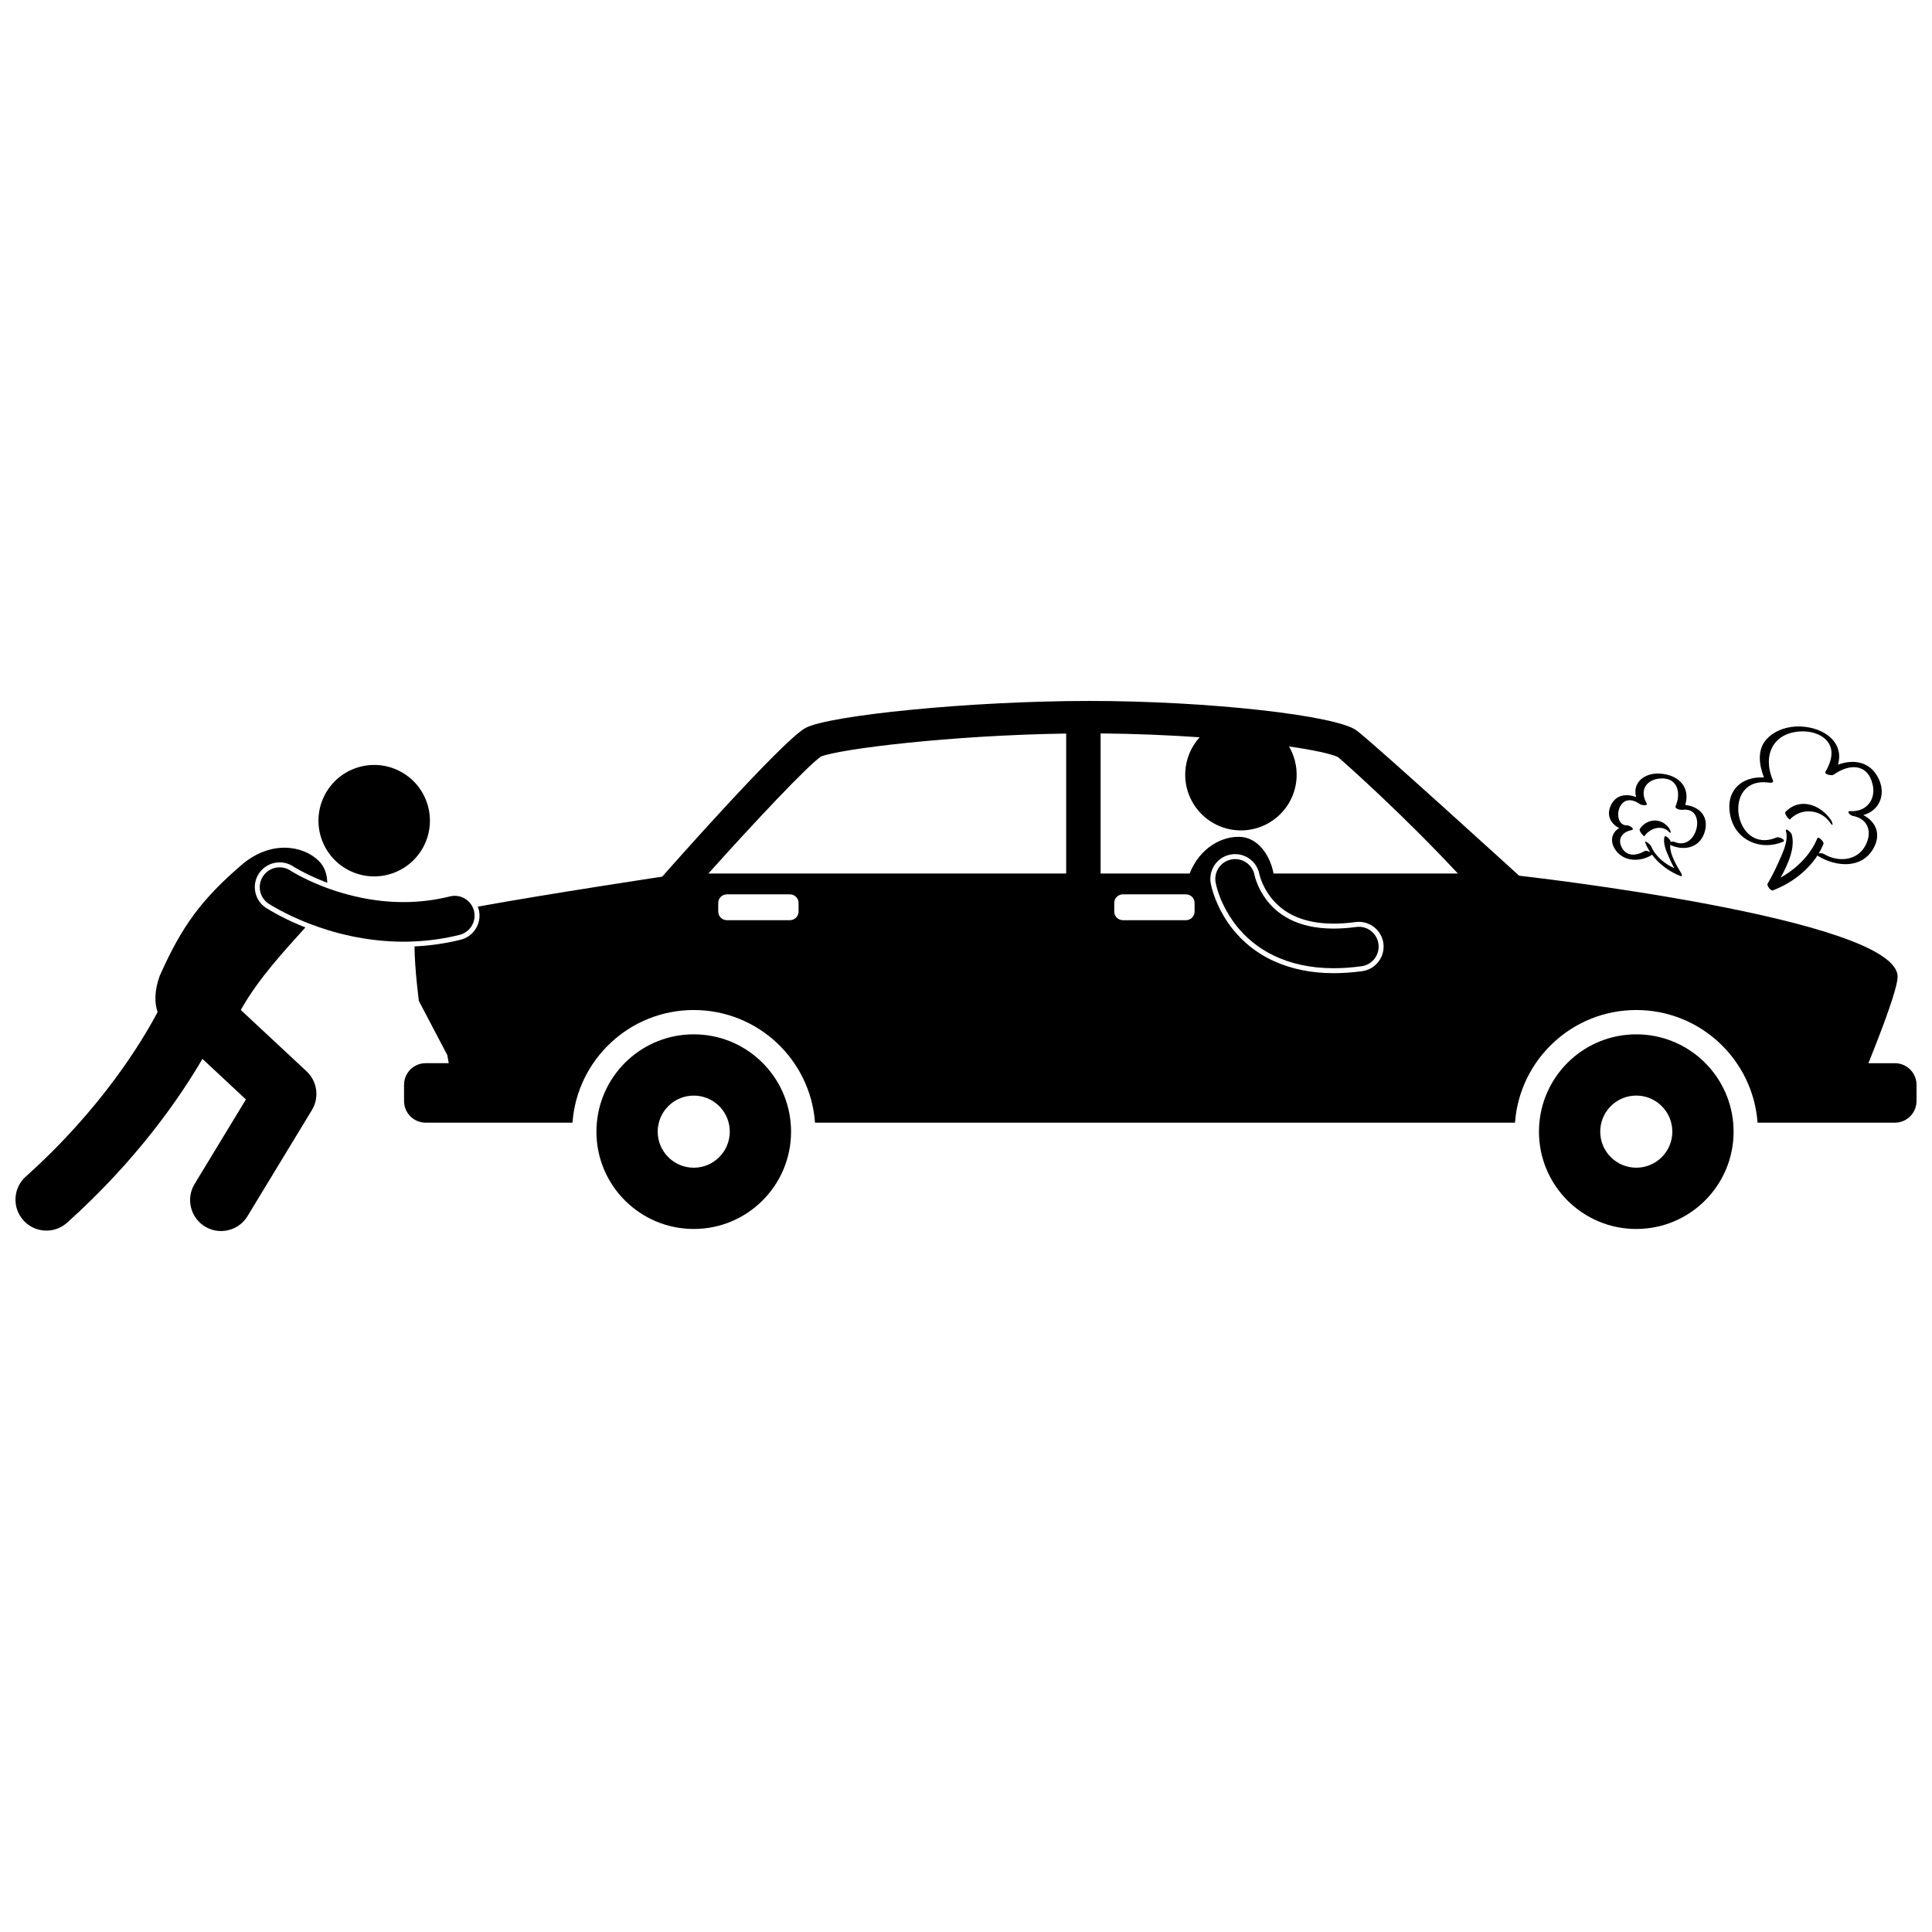
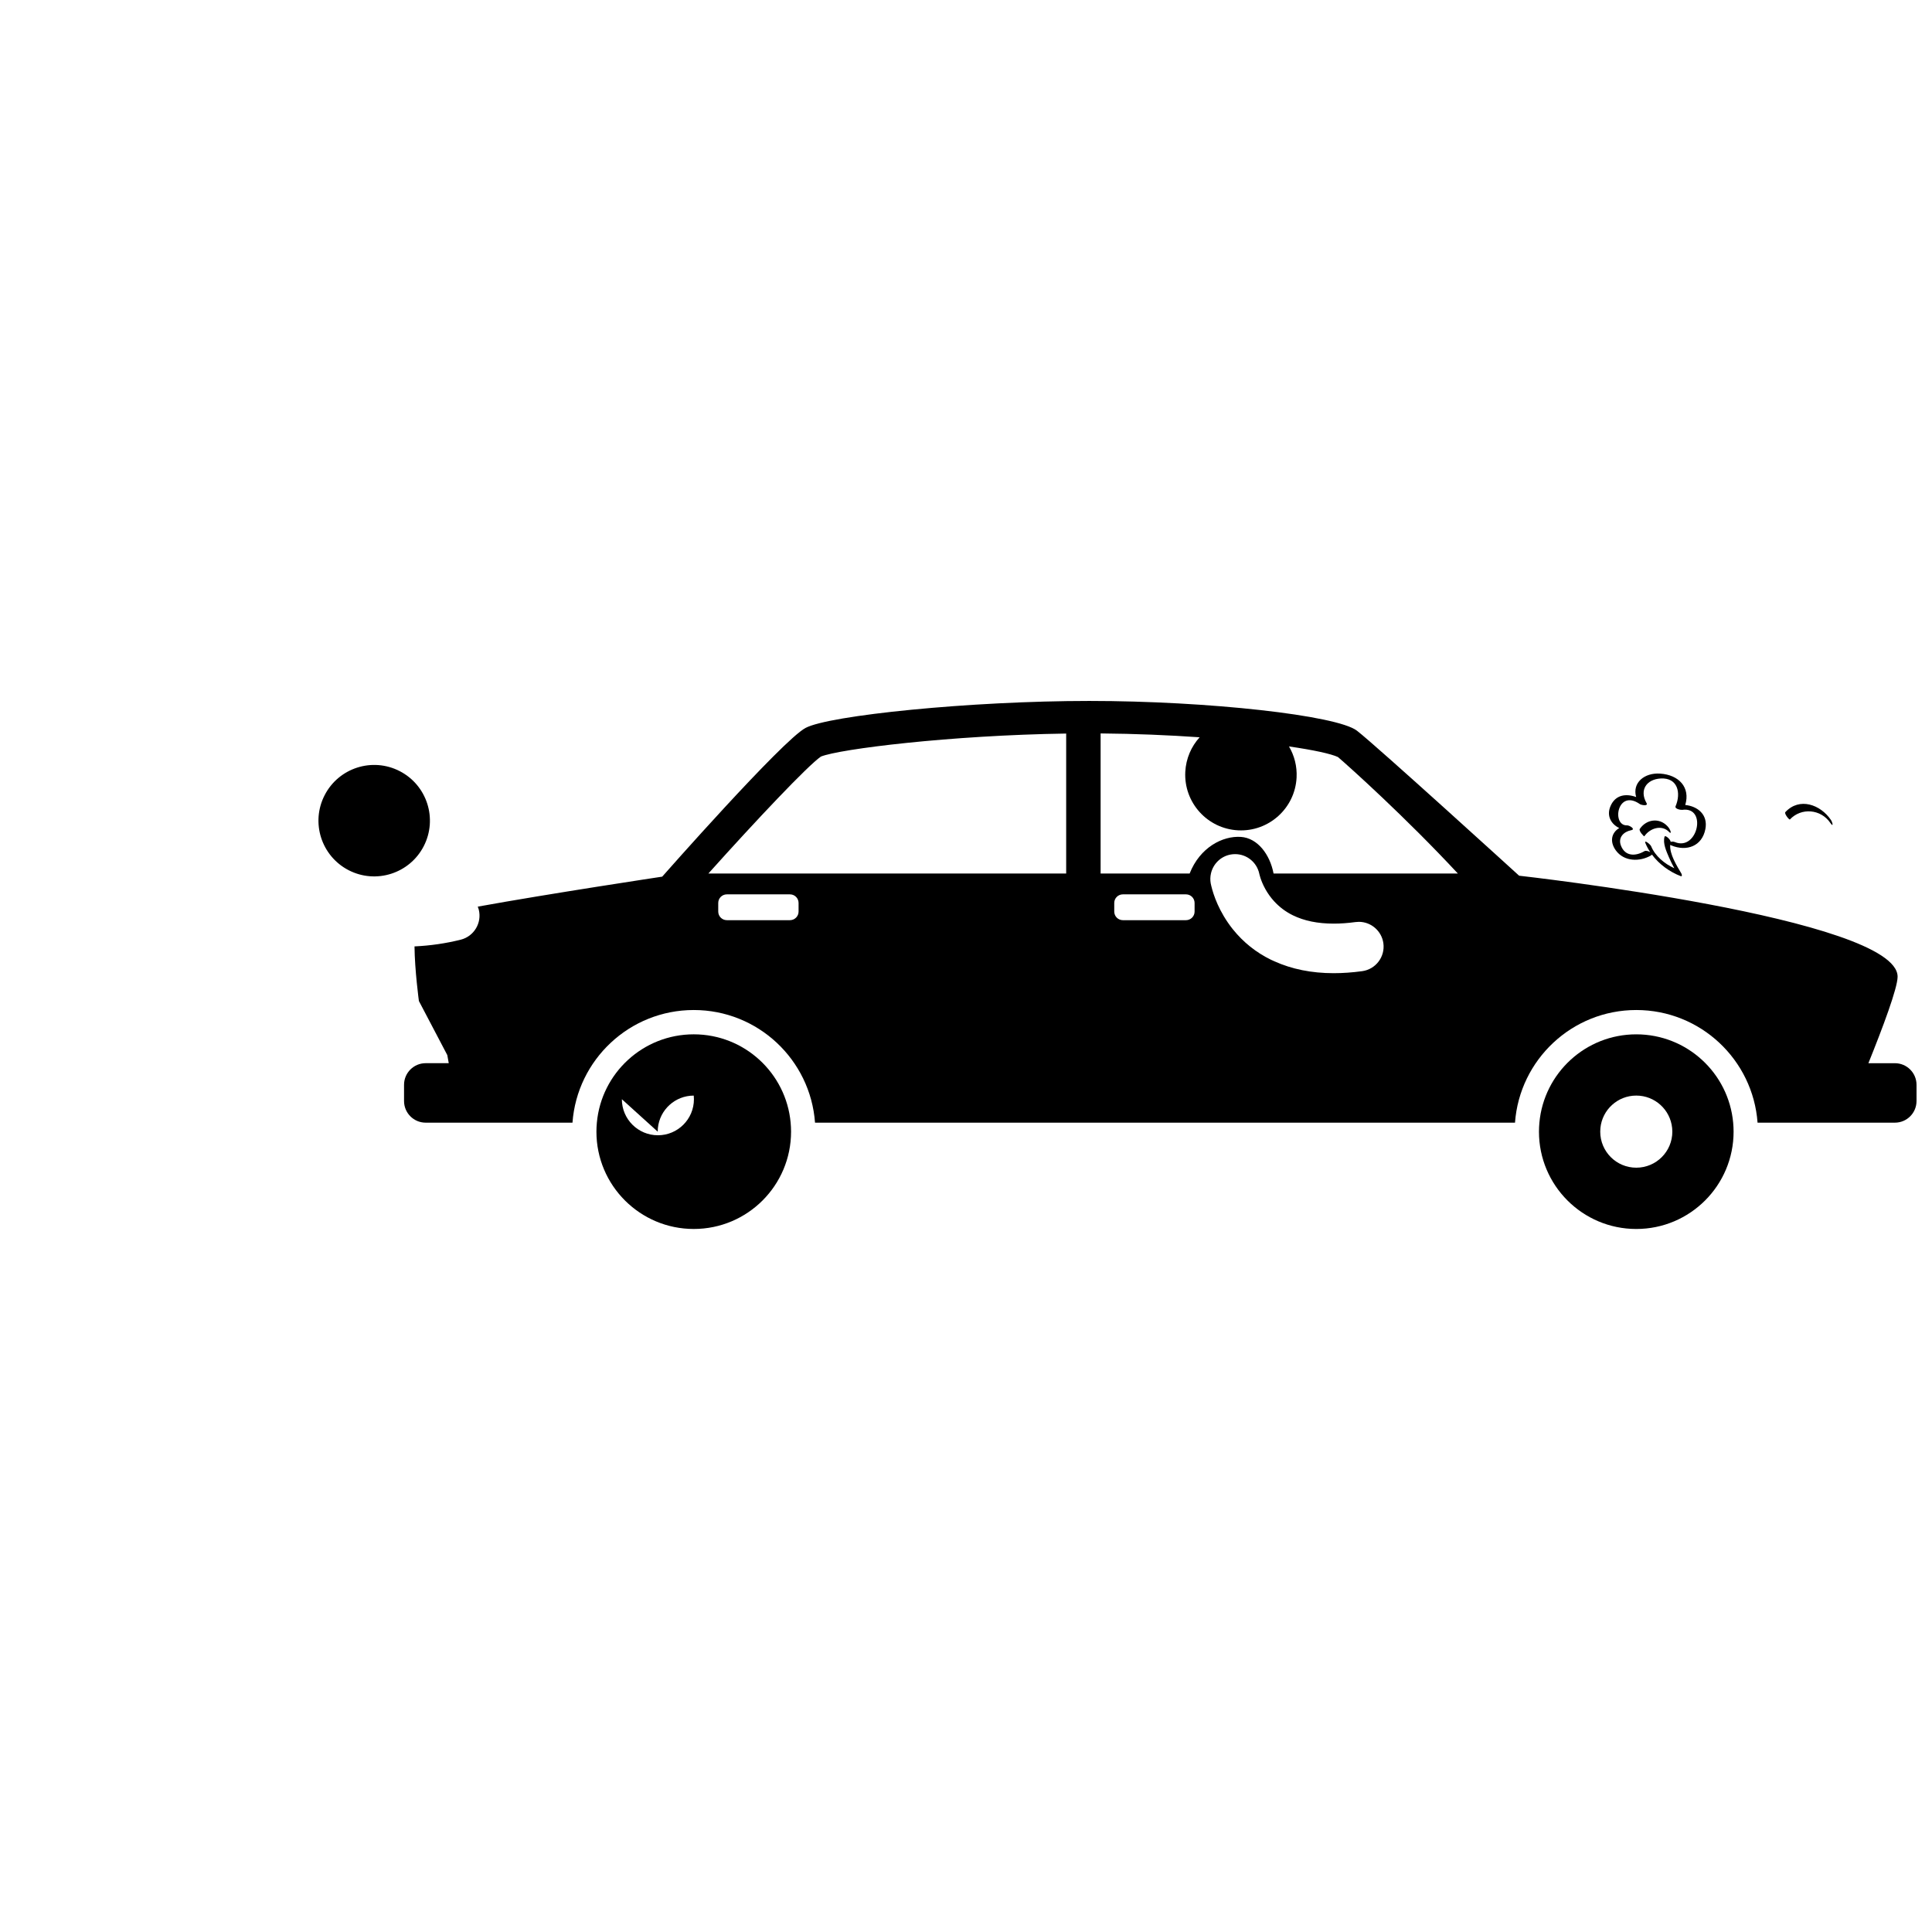
<svg xmlns="http://www.w3.org/2000/svg" width="800px" height="800px" version="1.1" viewBox="144 144 512 512">
  <defs>
    <clipPath id="b">
      <path d="m251 329h400.9v113h-400.9z" />
    </clipPath>
    <clipPath id="a">
      <path d="m148.09 368h82.906v103h-82.906z" />
    </clipPath>
  </defs>
  <g clip-path="url(#b)">
    <path d="m651.9 435.79v-4.301c0-3.164-2.566-5.731-5.734-5.731h-7.019c3.762-9.332 7.738-19.902 7.738-22.922 0-15.547-100.3-26.766-100.3-26.766s-37.73-34.367-42.984-38.43c-5.25-4.062-39.398-7.883-70.918-7.883-31.523 0-69.016 3.82-75.223 7.164-6.211 3.344-37.969 39.402-37.969 39.402s-29.762 4.481-48.871 7.945c0.102 0.258 0.191 0.523 0.262 0.797 0.875 3.512-1.27 7.082-4.777 7.961-3.988 0.996-8.098 1.59-12.254 1.781 0.055 6.309 1.164 14.473 1.164 14.473l7.523 14.328 0.387 2.148h-6.117c-3.164 0-5.731 2.566-5.731 5.731v4.301c0 3.164 2.566 5.731 5.731 5.731h38.906c1.223-16.688 15.141-29.852 32.141-29.852s30.918 13.164 32.137 29.852h185.5c1.223-16.688 15.141-29.852 32.141-29.852 17.004 0 30.918 13.164 32.141 29.852h36.395c3.164 0 5.731-2.566 5.731-5.731zm-296.27-50.215c0 1.262-1.023 2.281-2.281 2.281h-16.727c-1.262 0-2.281-1.023-2.281-2.281v-2.281c0-1.262 1.02-2.281 2.281-2.281h16.727c1.262 0 2.281 1.023 2.281 2.281zm70.918-10.078h-94.824c12.727-14.195 26.309-28.566 29.828-31 4.961-2.008 34.332-5.648 64.996-6.098zm34.031 10.078c0 1.262-1.02 2.281-2.281 2.281h-16.73c-1.262 0-2.281-1.023-2.281-2.281v-2.281c0-1.262 1.02-2.281 2.281-2.281h16.73c1.262 0 2.281 1.023 2.281 2.281zm44.414 15.793c-2.598 0.355-5.133 0.535-7.539 0.535h-0.027c-5.84 0-11.109-1.07-15.703-3.152-0.293-0.133-0.598-0.258-0.887-0.398-3.969-1.941-7.363-4.656-10.098-8.066-0.016-0.023-0.035-0.043-0.055-0.062-3.672-4.629-5.125-9.141-5.664-11.383-0.059-0.242-0.109-0.465-0.148-0.652l-0.016-0.07c-0.16-0.898-0.133-1.785 0.055-2.621 0.562-2.519 2.57-4.566 5.246-5.043 0.383-0.066 0.773-0.102 1.164-0.102 3.082 0 5.734 2.152 6.394 5.148 0.016 0.07 0.035 0.137 0.047 0.207l0.027 0.109c0.043 0.168 0.113 0.438 0.227 0.789 0.219 0.68 0.617 1.75 1.293 2.969 0.672 1.211 1.461 2.301 2.356 3.281 1.395 1.523 3.047 2.769 4.957 3.707 3.031 1.48 6.574 2.203 10.832 2.207 1.809 0 3.75-0.137 5.769-0.414 0.293-0.039 0.594-0.059 0.891-0.059 3.262 0 6.055 2.441 6.496 5.68 0.488 3.59-2.035 6.902-5.617 7.391zm-23.484-25.871c-0.965-5.062-4.231-9.41-8.656-9.707-4.84-0.324-10.859 2.766-13.59 9.707h-23.59v-37.129c9.129 0.07 18.074 0.453 26.242 1.02-2.207 2.434-3.617 5.613-3.801 9.152-0.418 8.145 5.848 15.086 13.992 15.504 8.145 0.418 15.086-5.844 15.504-13.992 0.152-2.996-0.602-5.832-2.016-8.238 6.504 0.945 11.133 1.945 12.98 2.812 2.938 2.508 17.902 15.945 31.777 30.867z" />
  </g>
-   <path d="m353.64 443.9c0-0.809-0.043-1.602-0.113-2.391-1.207-13.125-12.238-23.402-25.676-23.402-13.441 0-24.473 10.277-25.676 23.402-0.074 0.785-0.117 1.582-0.117 2.391 0 14.242 11.547 25.789 25.793 25.789 14.246 0.004 25.789-11.547 25.789-25.789zm-35.34 0c0-0.324 0.016-0.641 0.047-0.957 0.48-4.828 4.551-8.598 9.504-8.598s9.023 3.769 9.5 8.598c0.031 0.312 0.047 0.633 0.047 0.957 0 5.277-4.277 9.555-9.551 9.555-5.269-0.004-9.547-4.277-9.547-9.555z" />
+   <path d="m353.64 443.9c0-0.809-0.043-1.602-0.113-2.391-1.207-13.125-12.238-23.402-25.676-23.402-13.441 0-24.473 10.277-25.676 23.402-0.074 0.785-0.117 1.582-0.117 2.391 0 14.242 11.547 25.789 25.793 25.789 14.246 0.004 25.789-11.547 25.789-25.789zm-35.34 0c0-0.324 0.016-0.641 0.047-0.957 0.48-4.828 4.551-8.598 9.504-8.598c0.031 0.312 0.047 0.633 0.047 0.957 0 5.277-4.277 9.555-9.551 9.555-5.269-0.004-9.547-4.277-9.547-9.555z" />
  <path d="m577.63 418.11c-13.438 0-24.469 10.277-25.676 23.402-0.07 0.785-0.113 1.582-0.113 2.391 0 14.242 11.547 25.789 25.789 25.789 14.246 0 25.789-11.547 25.789-25.789 0-0.809-0.043-1.602-0.113-2.391-1.203-13.125-12.238-23.402-25.676-23.402zm0 35.34c-5.277 0-9.551-4.277-9.551-9.555 0-0.324 0.016-0.641 0.047-0.957 0.48-4.828 4.551-8.598 9.504-8.598 4.953 0 9.023 3.769 9.504 8.598 0.031 0.312 0.051 0.633 0.051 0.957 0 5.281-4.277 9.555-9.555 9.555z" />
-   <path d="m503.4 389.66c-2.172 0.293-4.148 0.426-5.949 0.426-5.008-0.004-8.648-0.992-11.41-2.34-1.781-0.879-3.231-1.926-4.418-3.043-1.555-1.465-2.66-3.043-3.465-4.488-0.699-1.27-1.141-2.418-1.391-3.203-0.125-0.395-0.207-0.695-0.25-0.875-0.023-0.09-0.035-0.148-0.039-0.176l-0.004-0.012c-0.027-0.152-0.066-0.301-0.109-0.449-0.719-2.574-3.289-4.231-5.977-3.75-2.047 0.367-3.598 1.875-4.129 3.75-0.207 0.738-0.262 1.535-0.117 2.34 0.023 0.109 0.094 0.469 0.227 1 0.43 1.707 1.578 5.32 4.367 9.258 0.305 0.434 0.625 0.867 0.973 1.305 2.246 2.82 5.422 5.672 9.703 7.769 0.078 0.039 0.16 0.07 0.238 0.109 4.234 2.035 9.484 3.309 15.77 3.309h0.027c2.312 0 4.762-0.168 7.359-0.523 2.875-0.391 4.887-3.035 4.496-5.91-0.383-2.871-3.031-4.887-5.902-4.496z" />
  <path d="m249.93 348.36c7.25 3.738 10.098 12.641 6.363 19.891-3.738 7.25-12.645 10.098-19.895 6.363-7.246-3.738-10.098-12.645-6.359-19.891 3.734-7.25 12.641-10.098 19.891-6.363" />
  <g clip-path="url(#a)">
-     <path d="m214.54 384.62-0.023-0.016-0.039-0.023c-1.465-0.965-2.465-2.445-2.816-4.164s-0.012-3.469 0.957-4.934c1.219-1.844 3.266-2.949 5.484-2.949 1.285 0 2.531 0.375 3.606 1.082l0.059 0.039c0.07 0.047 0.191 0.121 0.355 0.219 0.301 0.184 0.824 0.488 1.562 0.883 1.309 0.703 3.438 1.77 6.148 2.836 0.289 0.113 0.586 0.227 0.895 0.344-0.023-2.231-0.723-4.289-2.258-5.801-4.113-4.055-12.652-5.57-20.391 1.02-10.586 9.125-15.801 16.055-21.762 29.473-1.41 3.965-1.398 7.082-0.555 9.59-4.148 7.844-14.902 25.645-34.934 43.586-3.375 3.027-3.656 8.215-0.633 11.59 3.023 3.375 8.215 3.656 11.586 0.633 18.605-16.695 29.926-33.227 35.863-43.418l11.527 10.75-13.602 22.41c-2.352 3.875-1.117 8.922 2.754 11.273 1.332 0.809 2.801 1.191 4.25 1.191 2.773 0 5.477-1.406 7.023-3.949l17.066-28.117c2.019-3.324 1.426-7.606-1.418-10.258l-17.43-16.254c4.637-8.336 11.82-15.977 17.113-21.871-5.051-2-8.625-4.066-10.285-5.106z" />
-   </g>
-   <path d="m269.61 385.38c-0.078-0.305-0.184-0.598-0.309-0.875-1.02-2.281-3.555-3.574-6.059-2.945-4.273 1.066-8.406 1.504-12.324 1.504-7.914 0.004-14.98-1.793-20.27-3.742-0.445-0.164-0.883-0.328-1.301-0.496-2.699-1.062-4.848-2.125-6.293-2.902-0.723-0.387-1.27-0.707-1.621-0.918-0.176-0.105-0.301-0.184-0.379-0.234-0.035-0.023-0.059-0.035-0.07-0.047l-0.004-0.004c-2.422-1.594-5.676-0.926-7.273 1.492-1.598 2.422-0.934 5.68 1.488 7.273 0.234 0.133 4.16 2.731 10.672 5.258 6.269 2.43 14.938 4.793 25.043 4.82 0.969 0 1.949-0.027 2.941-0.074 3.828-0.18 7.824-0.715 11.93-1.738 2.82-0.707 4.531-3.559 3.828-6.371z" />
-   <path d="m616.53 367.07c0.945-0.402-1.059-1.422-1.73-1.137-11.387 4.824-14.762-16.461-1.867-14.508 0.441 0.066 1.164-0.023 0.906-0.621-2.773-6.441-0.129-12.574 7.285-12.969 2.551-0.137 5.445 0.559 7.133 2.602 2.008 2.43 0.934 5.664-0.473 8.078-0.43 0.734 1.676 1.113 2.117 0.801 4.156-2.957 9.07-3.082 10.375 2.613 0.918 4-1.699 7.242-5.785 7.027-1.418-0.074-0.176 1.141 0.539 1.273 4.109 0.758 5.148 4.305 3.387 7.731-2.191 4.262-7.32 4.594-11.066 2.348-0.336-0.199-0.945-0.242-1.367-0.152 0.477-0.797 0.902-1.625 1.254-2.488 0.238-0.582-1.379-2.125-1.621-1.527-1.805 4.441-5.527 8.078-9.742 10.438 2.004-3.613 3.945-7.957 2.945-11.48-0.152-0.535-1.848-1.977-1.523-0.832 0.758 2.672-1.051 6.164-2.106 8.531-0.816 1.84-1.742 3.644-2.754 5.383-0.289 0.492 0.824 1.996 1.387 1.781 0.039-0.016 0.074-0.031 0.113-0.047 0 0 0-0.004 0.004-0.004 4.606-1.777 8.98-4.981 11.707-9.211 0.066 0.07 0.164 0.148 0.301 0.23 4.582 2.746 11.246 3.394 14.402-1.871 2.371-3.953 0.734-7.332-2.559-9.062 4.047-1.047 6.148-5.231 4.086-9.594-2.195-4.644-6.711-5.285-10.797-3.75 1.688-5.879-3.578-9.879-9.93-10.129-3.191-0.125-6.598 0.879-8.844 3.215-2.738 2.84-2.148 6.934-0.84 10.301-6.035-0.363-10.312 3.629-8.918 10.148 1.391 6.543 8.078 9.383 13.98 6.883z" />
+     </g>
  <path d="m618.34 361.17c3.008-3.215 8.215-2.773 10.719 0.914 0.898 1.32 0.613-0.113 0.145-0.805-2.746-4.039-8.301-6.09-12.059-2.07-0.383 0.406 1.031 2.133 1.195 1.961z" />
  <path d="m573.12 363.44c-2.043 1.207-2.617 3.559-0.914 5.918 2.184 3.019 6.379 3.066 9.332 1.336 0.129-0.074 0.195-0.16 0.223-0.246 1.922 2.594 4.699 4.609 7.637 5.731 0.492 0.188 0.289-0.504 0.176-0.699-1.137-1.949-3.172-5.117-2.941-7.586 0.086 0.055 0.184 0.105 0.309 0.16 4.023 1.66 8.129 0.211 9-4.34 0.738-3.844-2.066-6.051-5.336-6.387 1.406-4.652-1.668-7.969-6.625-8.312-4.238-0.293-7.457 2.449-6.383 6.207-2.625-0.957-5.484-0.668-6.801 2.41-1.121 2.625 0.211 4.805 2.324 5.809zm13.633 3.664c-0.062-0.684-1.48-1.902-1.629-1.379-0.5 1.758 0.477 3.856 1.152 5.438 0.426 0.996 0.918 1.973 1.438 2.93-2.606-1.172-5.098-3.262-6.141-5.824-0.203-0.504-1.961-1.906-1.523-0.832 0.34 0.836 0.773 1.637 1.277 2.394-0.469-0.289-1.184-0.461-1.516-0.27-2.398 1.406-5.148 1.426-6.258-1.492-0.809-2.133 0.75-3.668 2.734-4.059 1.258-0.246-0.477-1.305-1.07-1.277-4.219 0.18-2.648-9.855 3.391-5.621 0.332 0.234 2.266 0.617 1.734-0.309-1.949-3.398-0.016-6.289 3.769-6.496 4.531-0.246 5.422 3.848 3.938 7.352-0.305 0.719 1.375 1.016 1.758 0.961 6.715-0.961 4.098 11.035-1.957 8.535-0.371-0.152-0.793-0.148-1.098-0.051z" />
  <path d="m585.88 362.94c-2.16-2.309-5.562-1.852-7.316 0.73-0.352 0.516 1.121 2.07 1.195 1.961 1.465-2.152 4.637-3.223 6.625-1.098 0.289 0.309 0.461 0.172 0.34-0.207-0.16-0.512-0.477-0.996-0.844-1.387z" />
</svg>